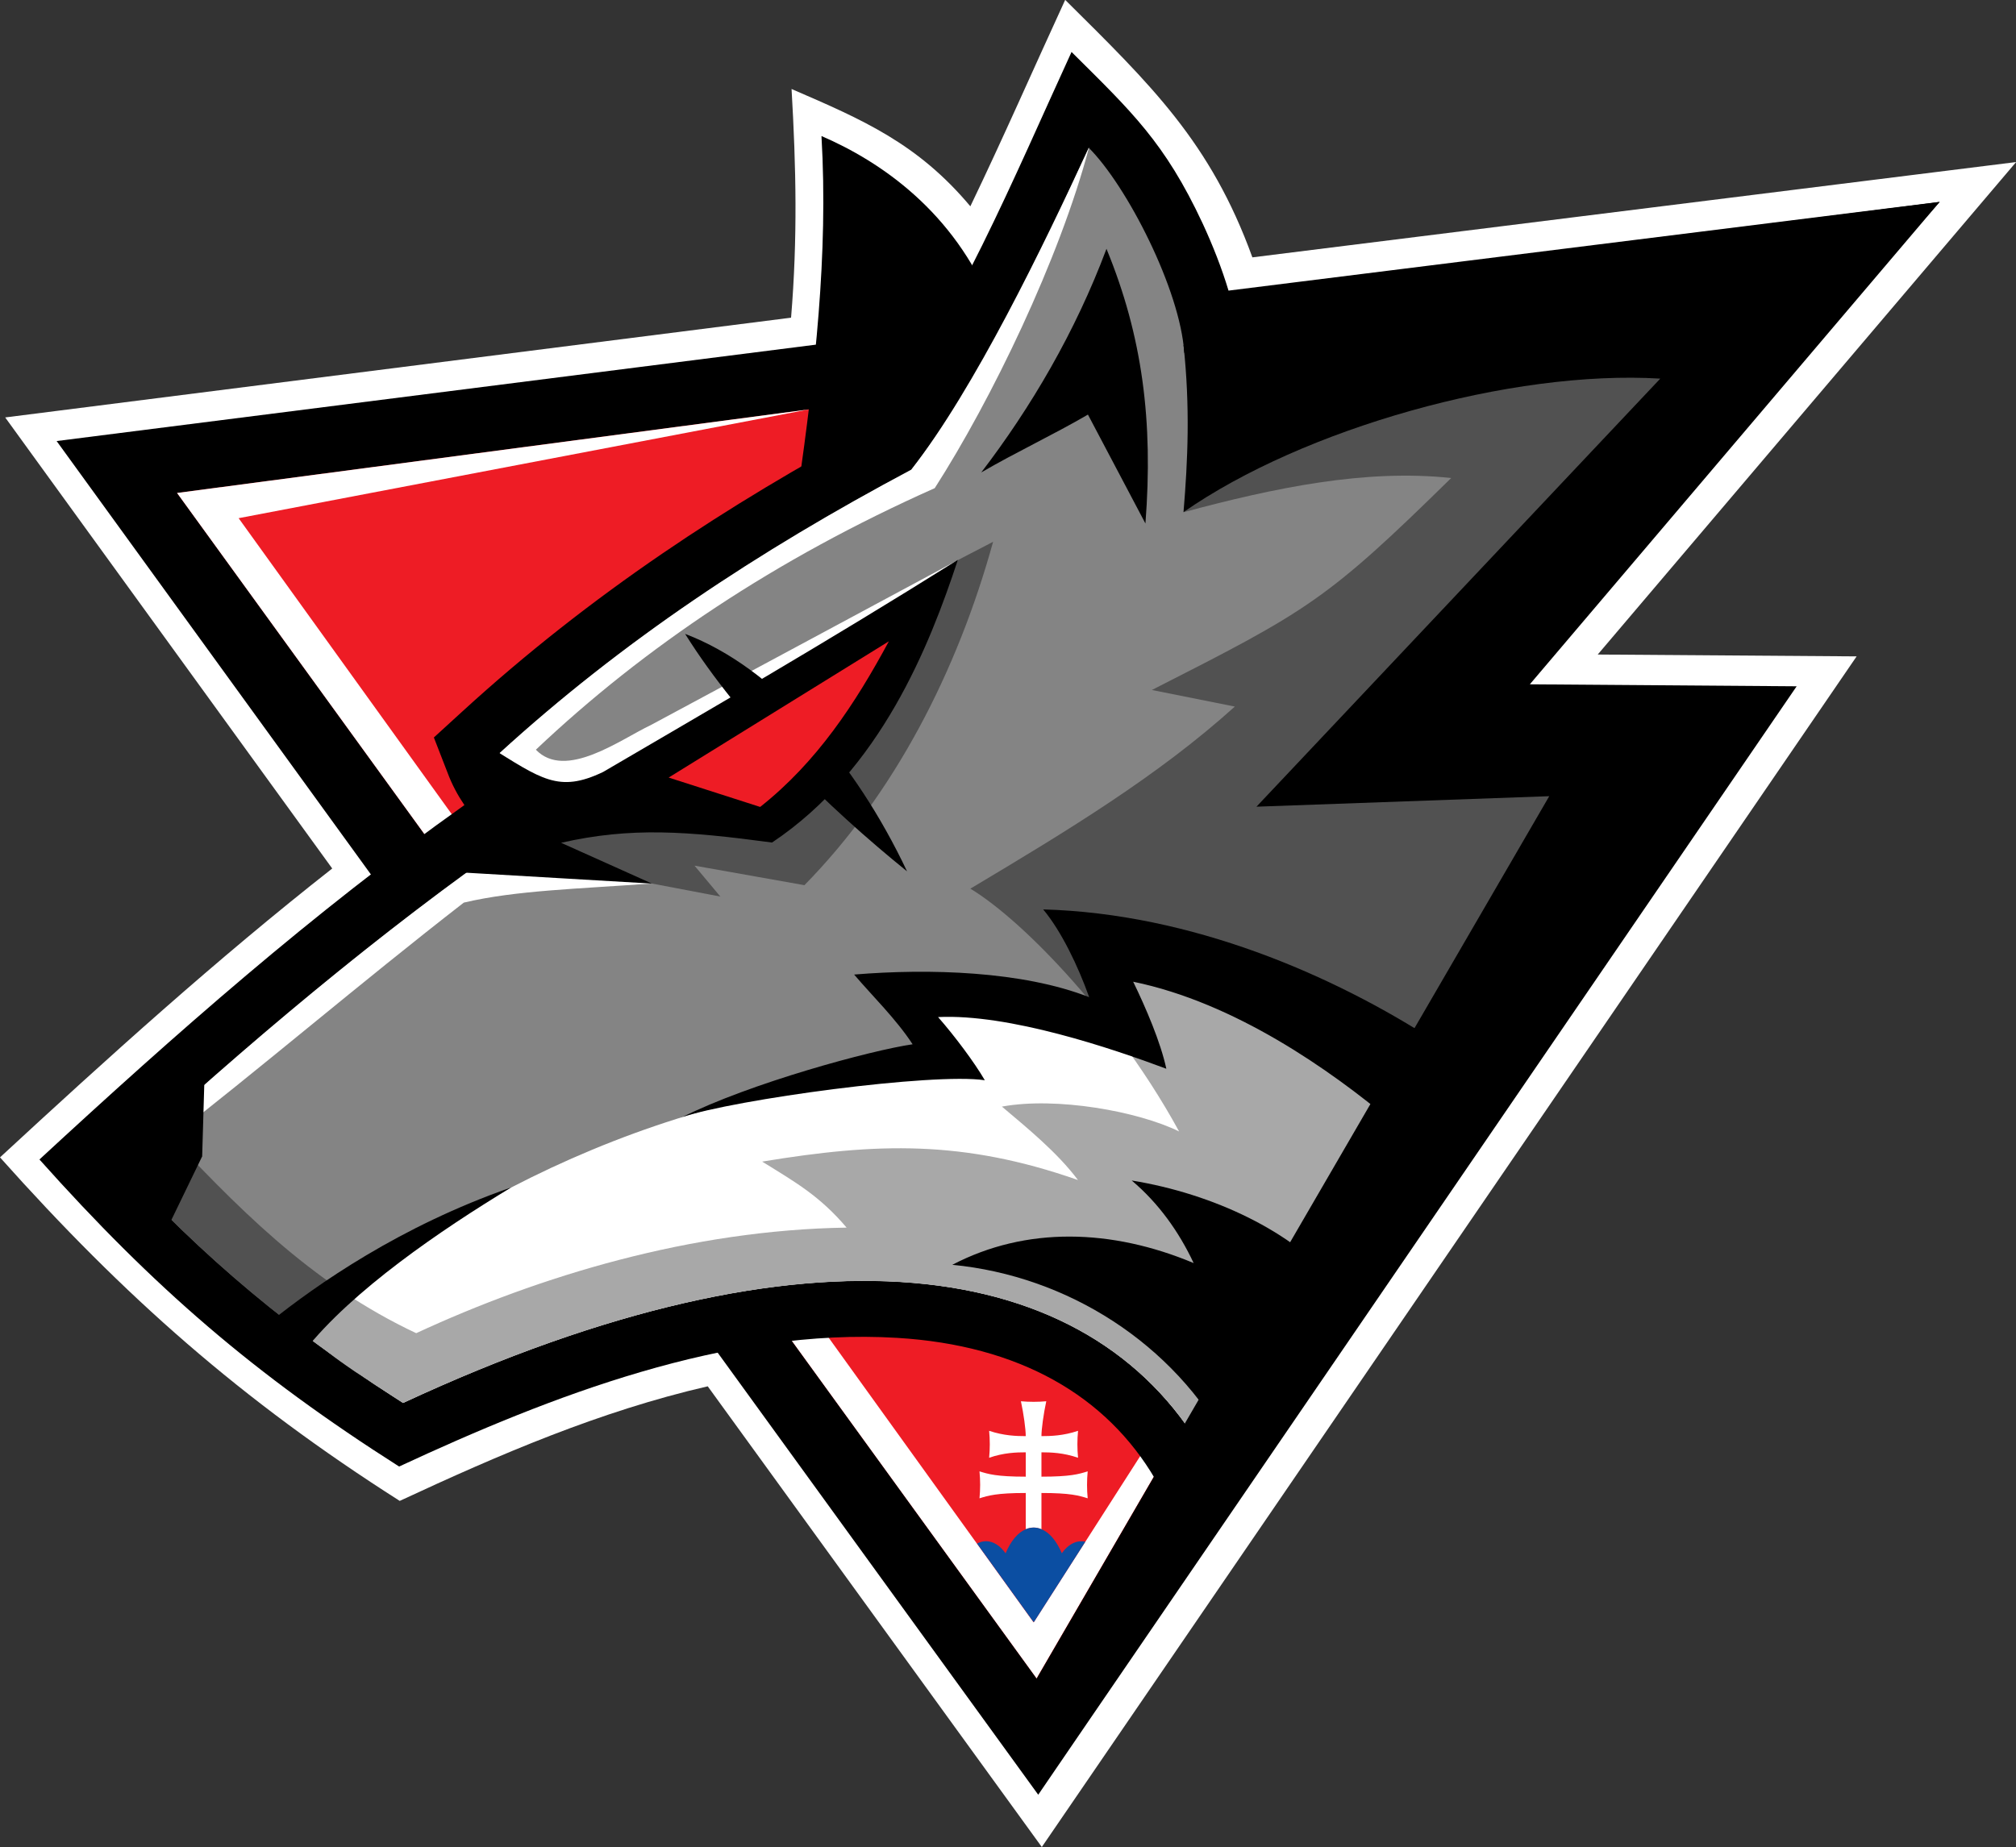
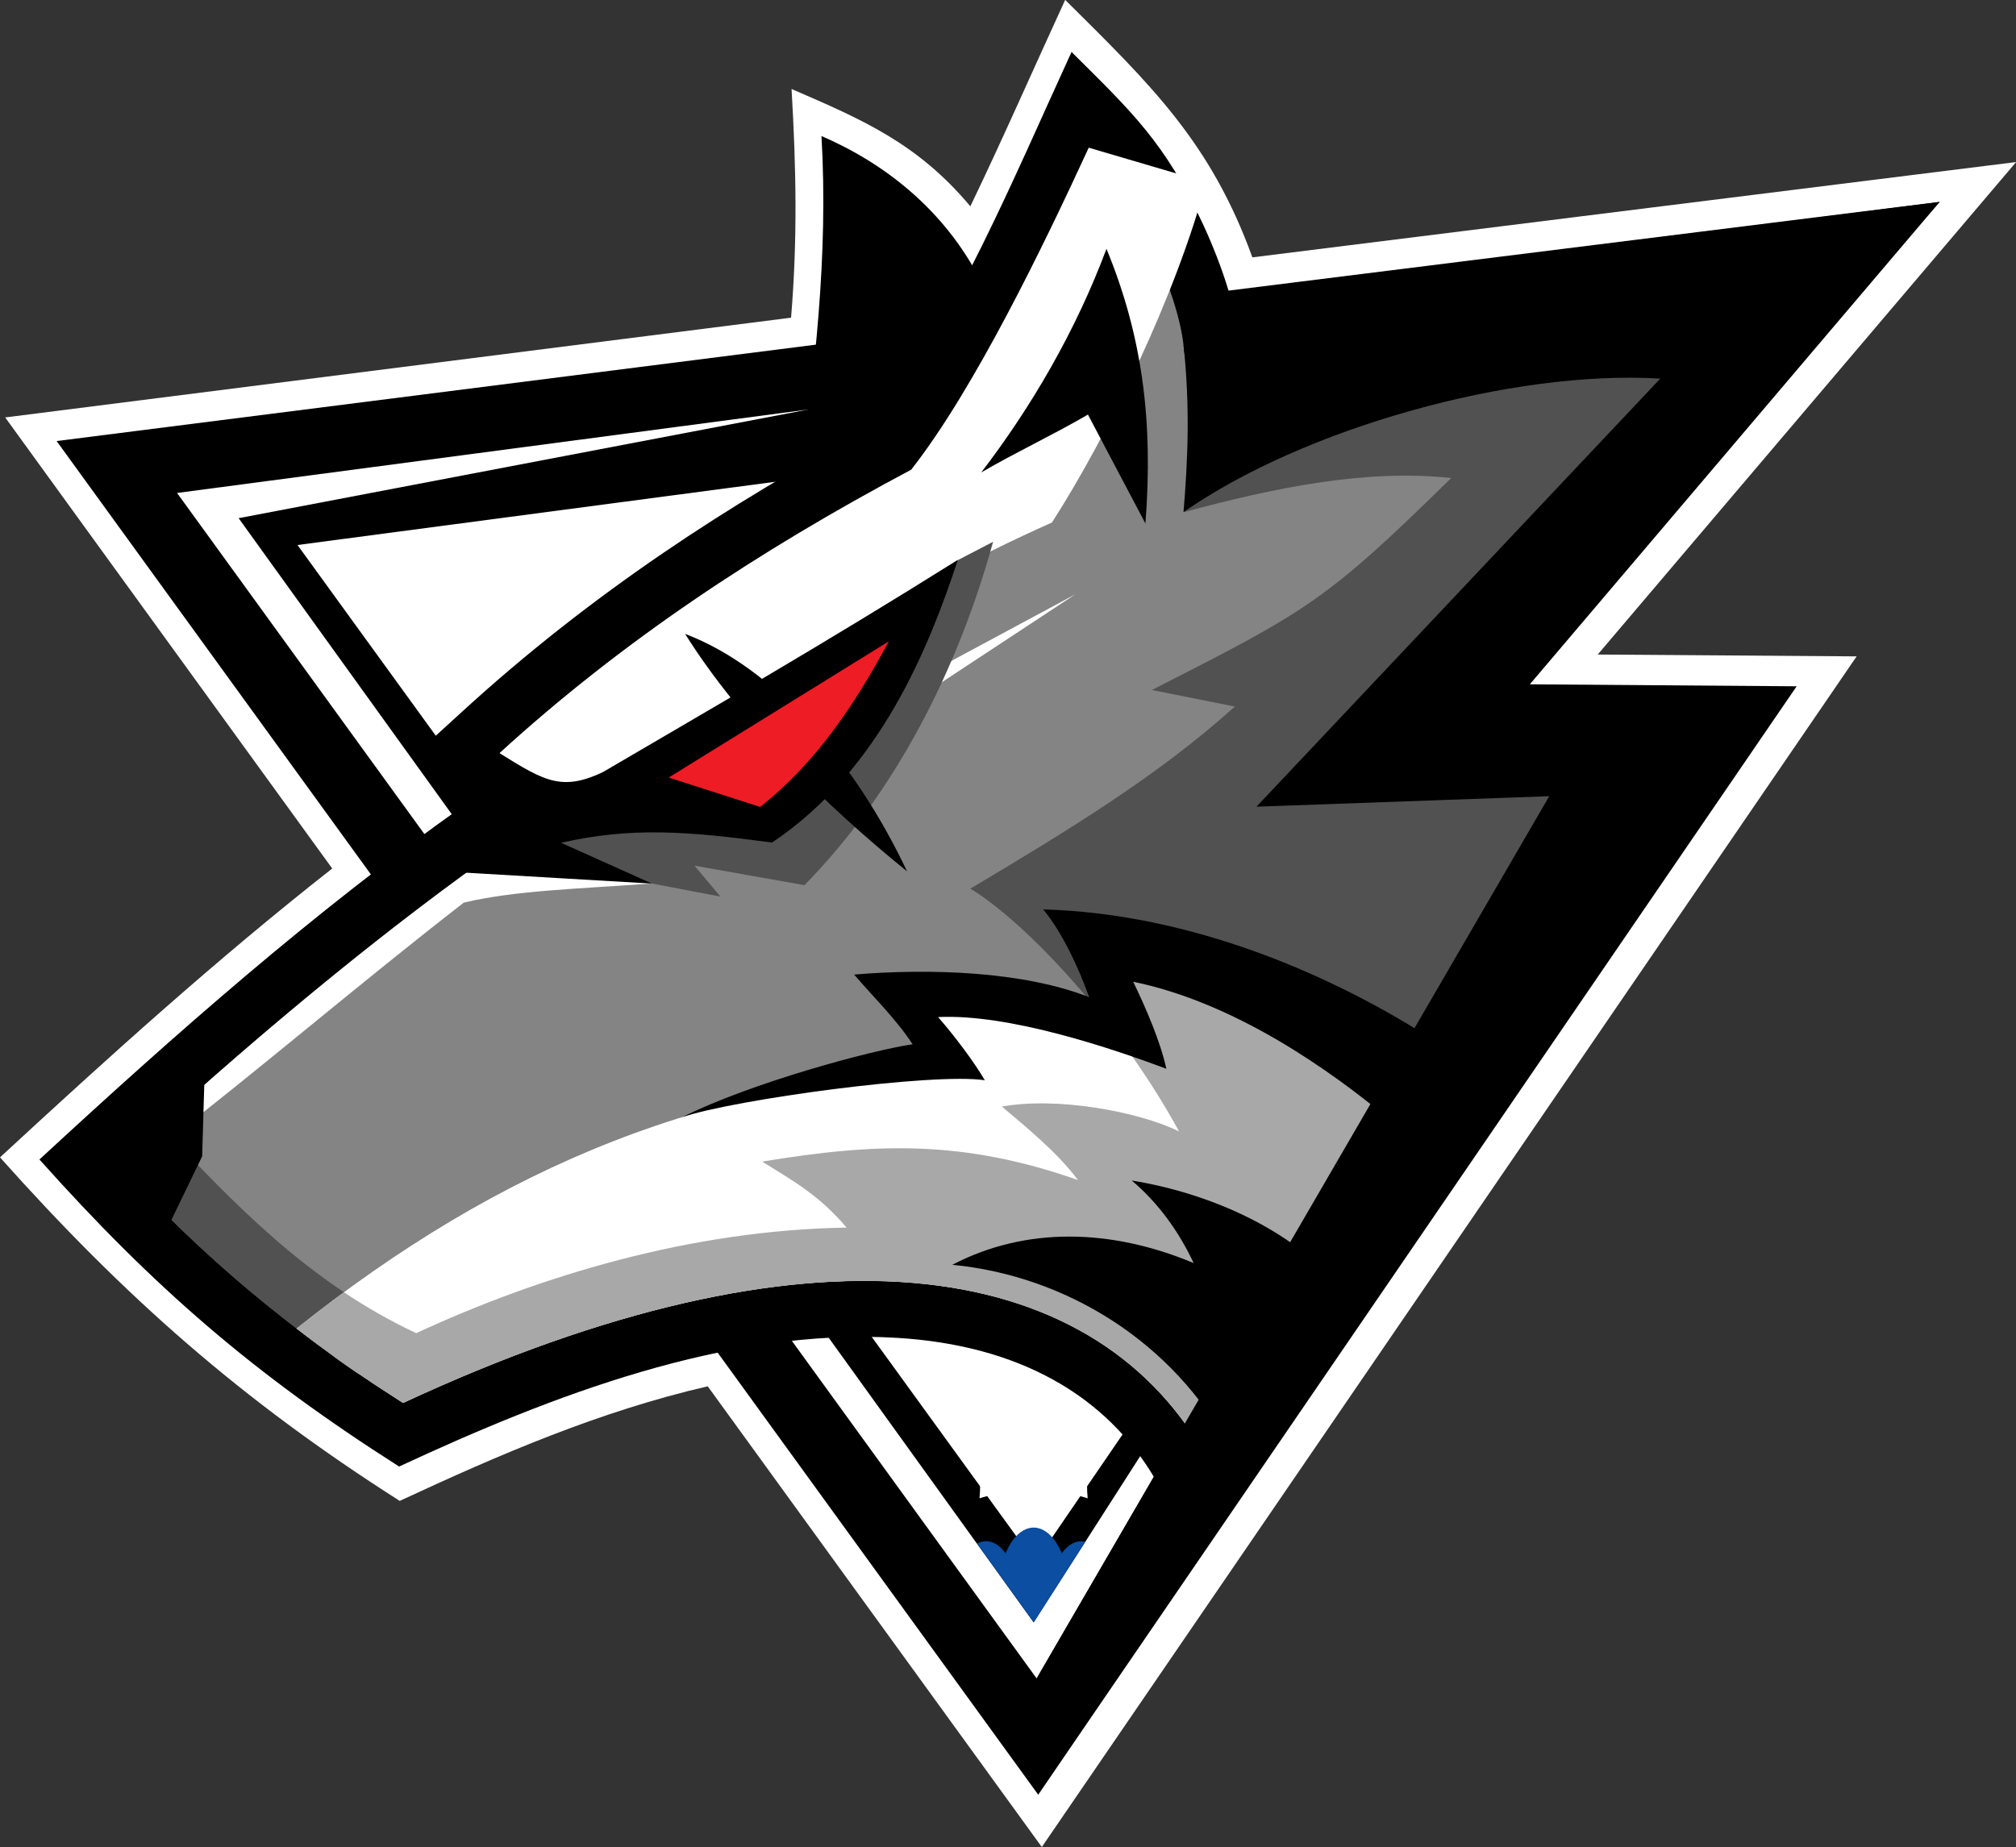
<svg xmlns="http://www.w3.org/2000/svg" id="Layer_1" viewBox="0 0 163.05 149.43">
  <rect x="0" y="0" width="163.05" height="149.43" fill="#333333" stroke="none" />
  <defs>
    <style>
      .cls-1, .cls-2 {
        fill: #fff;
      }

      .cls-2, .cls-3, .cls-4, .cls-5, .cls-6, .cls-7 {
        fill-rule: evenodd;
      }

      .cls-8 {
        fill: none;
      }

      .cls-3 {
        fill: #a8a8a8;
      }

      .cls-9 {
        fill: #0b4ea2;
      }

      .cls-5 {
        fill: #515151;
      }

      .cls-6 {
        fill: #ee1c25;
      }

      .cls-7 {
        fill: #848484;
      }
    </style>
  </defs>
  <g>
    <path class="cls-1" d="M129.22,52.95l20.94.15c-21.97,32.11-43.93,64.21-65.9,96.32-9.01-12.42-18.01-24.84-27.02-37.27-8.72,2.01-16.83,5.51-24.91,9.27-12.82-8.16-22.25-16.5-32.33-27.79,8.73-8.07,17.51-16.02,26.87-23.37L2.84,37.11l-2.42-3.34,4.1-.52,59.46-7.55c.53-6.41.41-12.13.04-18.5,5.79,2.5,10.2,4.41,14.46,9.49,2.65-5.51,5.11-11.14,7.67-16.7,6.93,6.88,11.76,11.5,15.14,20.83l61.77-7.71-33.83,39.83h0Z" />
    <path d="M156.87,16.34l-33.14,39.02,21.58.16-57.03,83.36-4.31,6.31-4.48-6.18L4.58,35.68l152.29-19.34h0ZM132.55,29.73l-108.49,14.36,59.66,82.29,41.13-60.12-25.61-.19,33.31-36.34h0Z" />
-     <polygon class="cls-6" points="14.32 39.88 146.63 22.37 111.48 60.71 135.08 60.88 83.84 135.78 14.32 39.88 14.32 39.88" />
    <polygon class="cls-2" points="65.42 33.12 19.3 41.92 83.6 131.25 114.4 83.17 83.84 135.78 14.32 39.88 65.42 33.12 65.42 33.12" />
    <path d="M86.66,4.2c4.86,4.83,7.54,7.31,10.6,13.86.83,1.79,1.56,3.65,2.1,5.45l57.52-7.18-35.4,39.91,22.03.16-42.45,63.54-3.99,5.96-3.62-6.21c-3.96-6.79-11.04-10.87-20.9-11.46-13.78-.83-27.99,4.7-40.27,10.41-11.72-7.46-19.82-14.46-29.09-24.84,11.05-10.21,22.07-19.94,34.37-28.67-.53-.78-.99-1.63-1.34-2.56l-1.13-2.91,2.31-2.11c5.15-4.71,10.52-8.91,16.17-12.77,5.39-3.68,11.11-7.1,17.2-10.36,6.59-8.75,11.25-20.1,15.9-30.23h0ZM88.75,21.14c-3.3,6.93-6.92,13.77-11.54,19.67l-.6.77-.82.44c-6.06,3.22-11.78,6.62-17.2,10.32-4.28,2.92-8.33,6-12.17,9.28.28.25.57.5.87.75l4.69,3.89-5.06,3.4c-10.94,7.35-21.22,15.85-30.99,24.68,5.15,5.25,10.92,9.91,17.04,13.98,15.69-7,29.16-9.83,40.09-9.17,10.28.62,18.37,4.27,24.05,10.41l29.54-44.22-25.16-.18,32.67-36.84-37.84,4.72-4.73.59-.3-4.83c-.11-1.82-1-4.4-2.17-6.93-.12-.26-.24-.51-.36-.76h0Z" />
    <path class="cls-7" d="M88.06,11.95c-4.17,9.08-8.48,18.53-14.36,26.05-12.46,6.63-23.42,13.91-33.3,22.93.79,2.04,2.35,3.54,4.05,4.95-12.42,8.35-24.42,18.51-34.93,28.22,6.65,7.45,14.42,13.87,23.09,19.38,32.99-15.35,55.52-11.85,64.71,3.92,12.59-18.84,25.18-37.68,37.76-56.52-7.87-.06-15.73-.11-23.6-.17l34.04-38.38-49.74,6.21c-.32-5.08-4.64-13.52-7.73-16.59h0Z" />
    <path class="cls-5" d="M12.92,90.99c-1.15,1.04-2.29,2.08-3.41,3.12,6.65,7.45,14.42,13.87,23.09,19.38,32.99-15.35,55.52-11.85,64.71,3.92,12.59-18.84,25.18-37.68,37.76-56.52-7.87-.06-15.73-.11-23.6-.17l34.04-38.38-39.97,4.99-9.83,14.11c7.4-1.99,14.71-3.51,21.66-2.77-10.11,9.93-11.59,10.73-24.21,17.15l6.71,1.34c-6.19,5.59-13.54,10.05-21.39,14.73,4.38,2.65,11.98,10.62,16.9,19.64-3.32-1.63-9.92-2.82-14.33-2.01,1.97,1.67,4.47,3.69,6.15,5.94-9.27-3.25-16.27-3.02-25.54-1.49,2.68,1.66,4.65,2.77,6.83,5.34-12.56.19-24.83,3.91-34.81,8.54-8.69-4.08-14.67-10.39-20.77-16.85h0Z" />
-     <path class="cls-2" d="M88.06,11.95c-3.69,7.98-9.23,19.48-14.36,26.05-12.46,6.63-23.42,13.91-33.3,22.93.79,2.04,2.35,3.54,4.05,4.95-11.64,7.82-22.9,17.23-32.92,26.37.44.19.88.38,1.32.56,8.5-6.6,16.16-13.19,24.66-19.79,4.22-1,9.32-1.11,15.23-1.55l-9.48-2.78c.76-.78,1.52-1.57,2.29-2.35,10.65-7.01,21.29-14.03,31.94-21.04-8.29,4.45-16.57,8.9-24.86,13.36-2.45,1.16-6.89,4.48-9.29,1.99,8.79-8.32,19.4-15.43,32.26-21.16,4.57-7.12,10.08-18.5,12.47-27.53h0Z" />
+     <path class="cls-2" d="M88.06,11.95c-3.69,7.98-9.23,19.48-14.36,26.05-12.46,6.63-23.42,13.91-33.3,22.93.79,2.04,2.35,3.54,4.05,4.95-11.64,7.82-22.9,17.23-32.92,26.37.44.19.88.38,1.32.56,8.5-6.6,16.16-13.19,24.66-19.79,4.22-1,9.32-1.11,15.23-1.55c.76-.78,1.52-1.57,2.29-2.35,10.65-7.01,21.29-14.03,31.94-21.04-8.29,4.45-16.57,8.9-24.86,13.36-2.45,1.16-6.89,4.48-9.29,1.99,8.79-8.32,19.4-15.43,32.26-21.16,4.57-7.12,10.08-18.5,12.47-27.53h0Z" />
    <path class="cls-2" d="M23.99,107.48c2.76,2.11,5.63,4.11,8.61,6.01,32.99-15.35,55.52-11.85,64.71,3.92l17.68-26.46c-7.89-5.97-14.18-10.6-24.32-12.08,1.22,1.53,2.21,3.71,3.03,6.32-4.94-2.19-12.76-3.39-19.05-3.07,1.6,1.28,3.01,2.79,4.21,4.53-21.26.43-38.49,7.76-54.89,20.84h0Z" />
    <path class="cls-3" d="M23.99,107.48l.13.1.13.1.11.09h.02s.26.21.26.21l.1.08.03.02.26.2.09.07.04.03.13.1.13.1.08.06.05.04.26.19.07.05.2.14.13.1.06.04.08.06.13.1.13.1.04.03.09.06.13.1.13.1.03.02.23.17.13.09.02.02.11.08.13.09.13.09h0s.12.09.12.09l.81.56.14.09.11.07.03.02.14.09.14.09.1.07.04.03.14.09.14.09.09.06.05.04.27.18.07.05.06.04.14.09.14.09.06.04.08.05.14.09.14.09.05.03.09.06.28.18.04.02.1.07.14.09.14.09.02.02.11.07.14.09.14.09h.01s.13.09.13.09l.14.09.14.09c32.99-15.35,55.52-11.85,64.71,3.92l2.17-3.25.51-.77.58-.87.5-.75,6.15-9.21.3-.45.88-1.32.2-.31,2.15-3.22.54-.8,2.94-4.4.75-1.12c-7.89-5.97-14.18-10.6-24.32-12.08,1.22,1.53,2.21,3.71,3.03,6.32-.96-.42-2.02-.81-3.15-1.15,1.74,2.34,3.39,4.87,4.82,7.49-3.32-1.63-9.92-2.82-14.33-2.01,1.97,1.67,4.47,3.69,6.15,5.94-9.27-3.25-16.27-3.02-25.54-1.49,2.68,1.66,4.65,2.77,6.83,5.34-12.56.19-24.83,3.91-34.81,8.54-2.09-.98-4.03-2.1-5.85-3.31-1.29.95-2.57,1.93-3.85,2.95h0Z" />
    <path class="cls-4" d="M79.36,38.22c4.02-5.25,7.61-11.36,10.13-18.09,2.91,7.06,3.79,13.97,3.15,22.22l-4.65-8.81c-2.83,1.65-5.8,3.03-8.63,4.68h0Z" />
    <path class="cls-4" d="M16.34,93.57c-1.13,2.33-2.26,4.66-3.38,6.98-1.79-2.39-3.58-4.78-5.37-7.16,2.99-2.21,5.97-4.41,8.96-6.62-.07,2.27-.13,4.53-.2,6.8h0Z" />
    <path class="cls-4" d="M95.72,27.91c.54,4.99.35,9.33,0,13.52,9.68-6.76,26.55-11.53,38.56-10.8l-32.66,34.63,23.68-.85-41.45,71.37c17.83-23.29,35.11-48.69,52.04-75.4l-23.02-.18,37.13-39.36-54.27,7.08h0Z" />
    <path class="cls-4" d="M66.44,11.02c.56,9.61-.55,19.09-1.88,28.55,2.52-.98,5.04-1.96,7.56-2.94,2.25-3.24,5.86-8.68,8.11-11.92-3.07-7.58-8.99-11.63-13.78-13.7h0Z" />
    <path class="cls-4" d="M55.11,90.39c4.32-1.46,20.4-3.63,24.54-3-.83-1.43-2.42-3.56-3.78-5.11,5.73-.28,14.05,2.53,18.46,4.18-.46-2.15-1.66-4.94-2.68-7.04,8.21,1.69,15.92,7.12,20.89,11.28l3.65-6.4c-8.37-5.44-19.85-10.4-31.82-10.73,1.48,1.77,2.84,4.63,3.72,7.1-5.41-2.12-12.98-2.33-19.01-1.83,1.49,1.75,3.39,3.59,4.73,5.64-3.36.49-13.12,3.13-18.69,5.92h0Z" />
    <path class="cls-4" d="M108.15,103.9c-3.61-4.27-9.99-7.32-16.62-8.4,2.16,1.82,3.82,4.14,5.01,6.68-6.63-2.78-13.55-2.98-19.52.14,9.31.9,17.91,6.35,22.38,14.7,2.5-4.3,6.25-8.82,8.75-13.12h0Z" />
-     <path class="cls-4" d="M41.33,96.07c-5.66,3.43-12.85,8.32-16.72,13.23l-2.79-2.34c3.78-3.03,10.54-7.77,19.5-10.89h0Z" />
    <path class="cls-5" d="M72.18,50.48l5.31-5.18,2.83-1.47c-2.9,10.5-7.98,20.36-15.26,27.78l-8.89-1.58,2.09,2.5-17.17-3.27,31.1-18.79h0Z" />
    <path class="cls-4" d="M39.5,60.37c.79,2.04,1.33,3.59,3.03,5-3.45,2.32-5.78,4.67-9.04,7.13,1.48-.72,2.88-1.35,4.22-1.9l15.02.88-7.35-3.3c5.66-1.29,10.21-.94,17.06-.02,8.79-5.87,12.75-15.95,15.03-22.87-11.08,6.95-20.54,12.38-28.69,17.16-3.61,1.73-5.01.56-9.29-2.09h0Z" />
    <path class="cls-4" d="M55.41,51.28c7.26,2.76,13.77,10.36,17.95,19.21-6.37-5.15-13.44-12.01-17.95-19.21h0Z" />
    <path class="cls-6" d="M54.07,62.91c5.94-3.68,11.88-7.35,17.82-11.03-2.71,5.03-5.82,9.77-10.41,13.4-2.47-.79-4.94-1.58-7.41-2.38h0Z" />
  </g>
  <path class="cls-1" d="M84.23,123.71v-2.93c2.36,0,3.03.21,3.74.43-.07-.72-.07-1.45,0-2.18-.71.22-1.38.43-3.74.43v-1.97c.75,0,1.77.03,2.96.44-.07-.73-.07-1.46,0-2.18-1.18.4-2.21.43-2.96.43,0-.57.17-1.8.39-2.82-.68.06-1.37.06-2.05,0,.22,1.02.39,2.25.39,2.82-.75,0-1.77-.03-2.96-.43.07.73.07,1.46,0,2.18,1.18-.41,2.21-.44,2.96-.44v1.97c-2.36,0-3.03-.21-3.74-.43.07.72.07,1.45,0,2.18.71-.22,1.38-.43,3.74-.43v2.93c.41-.17.84-.18,1.26,0Z" />
  <g>
    <path class="cls-8" d="M83.56,131.19l.04.05.03-.05s-.02.01-.03.02c-.01,0-.03-.01-.04-.02Z" />
    <path class="cls-9" d="M85.88,125.66c-.14-.33-.3-.63-.48-.9-.35-.53-.76-.88-1.17-1.05-.42-.18-.85-.17-1.26,0-.63.26-1.21.92-1.64,1.95-.45-.63-1.01-.98-1.58-.98-.25,0-.5.07-.73.19l4.55,6.32s.03.01.04.02c.01,0,.02-.01.03-.02l4.14-6.47c-.66-.14-1.34.15-1.9.93Z" />
  </g>
</svg>